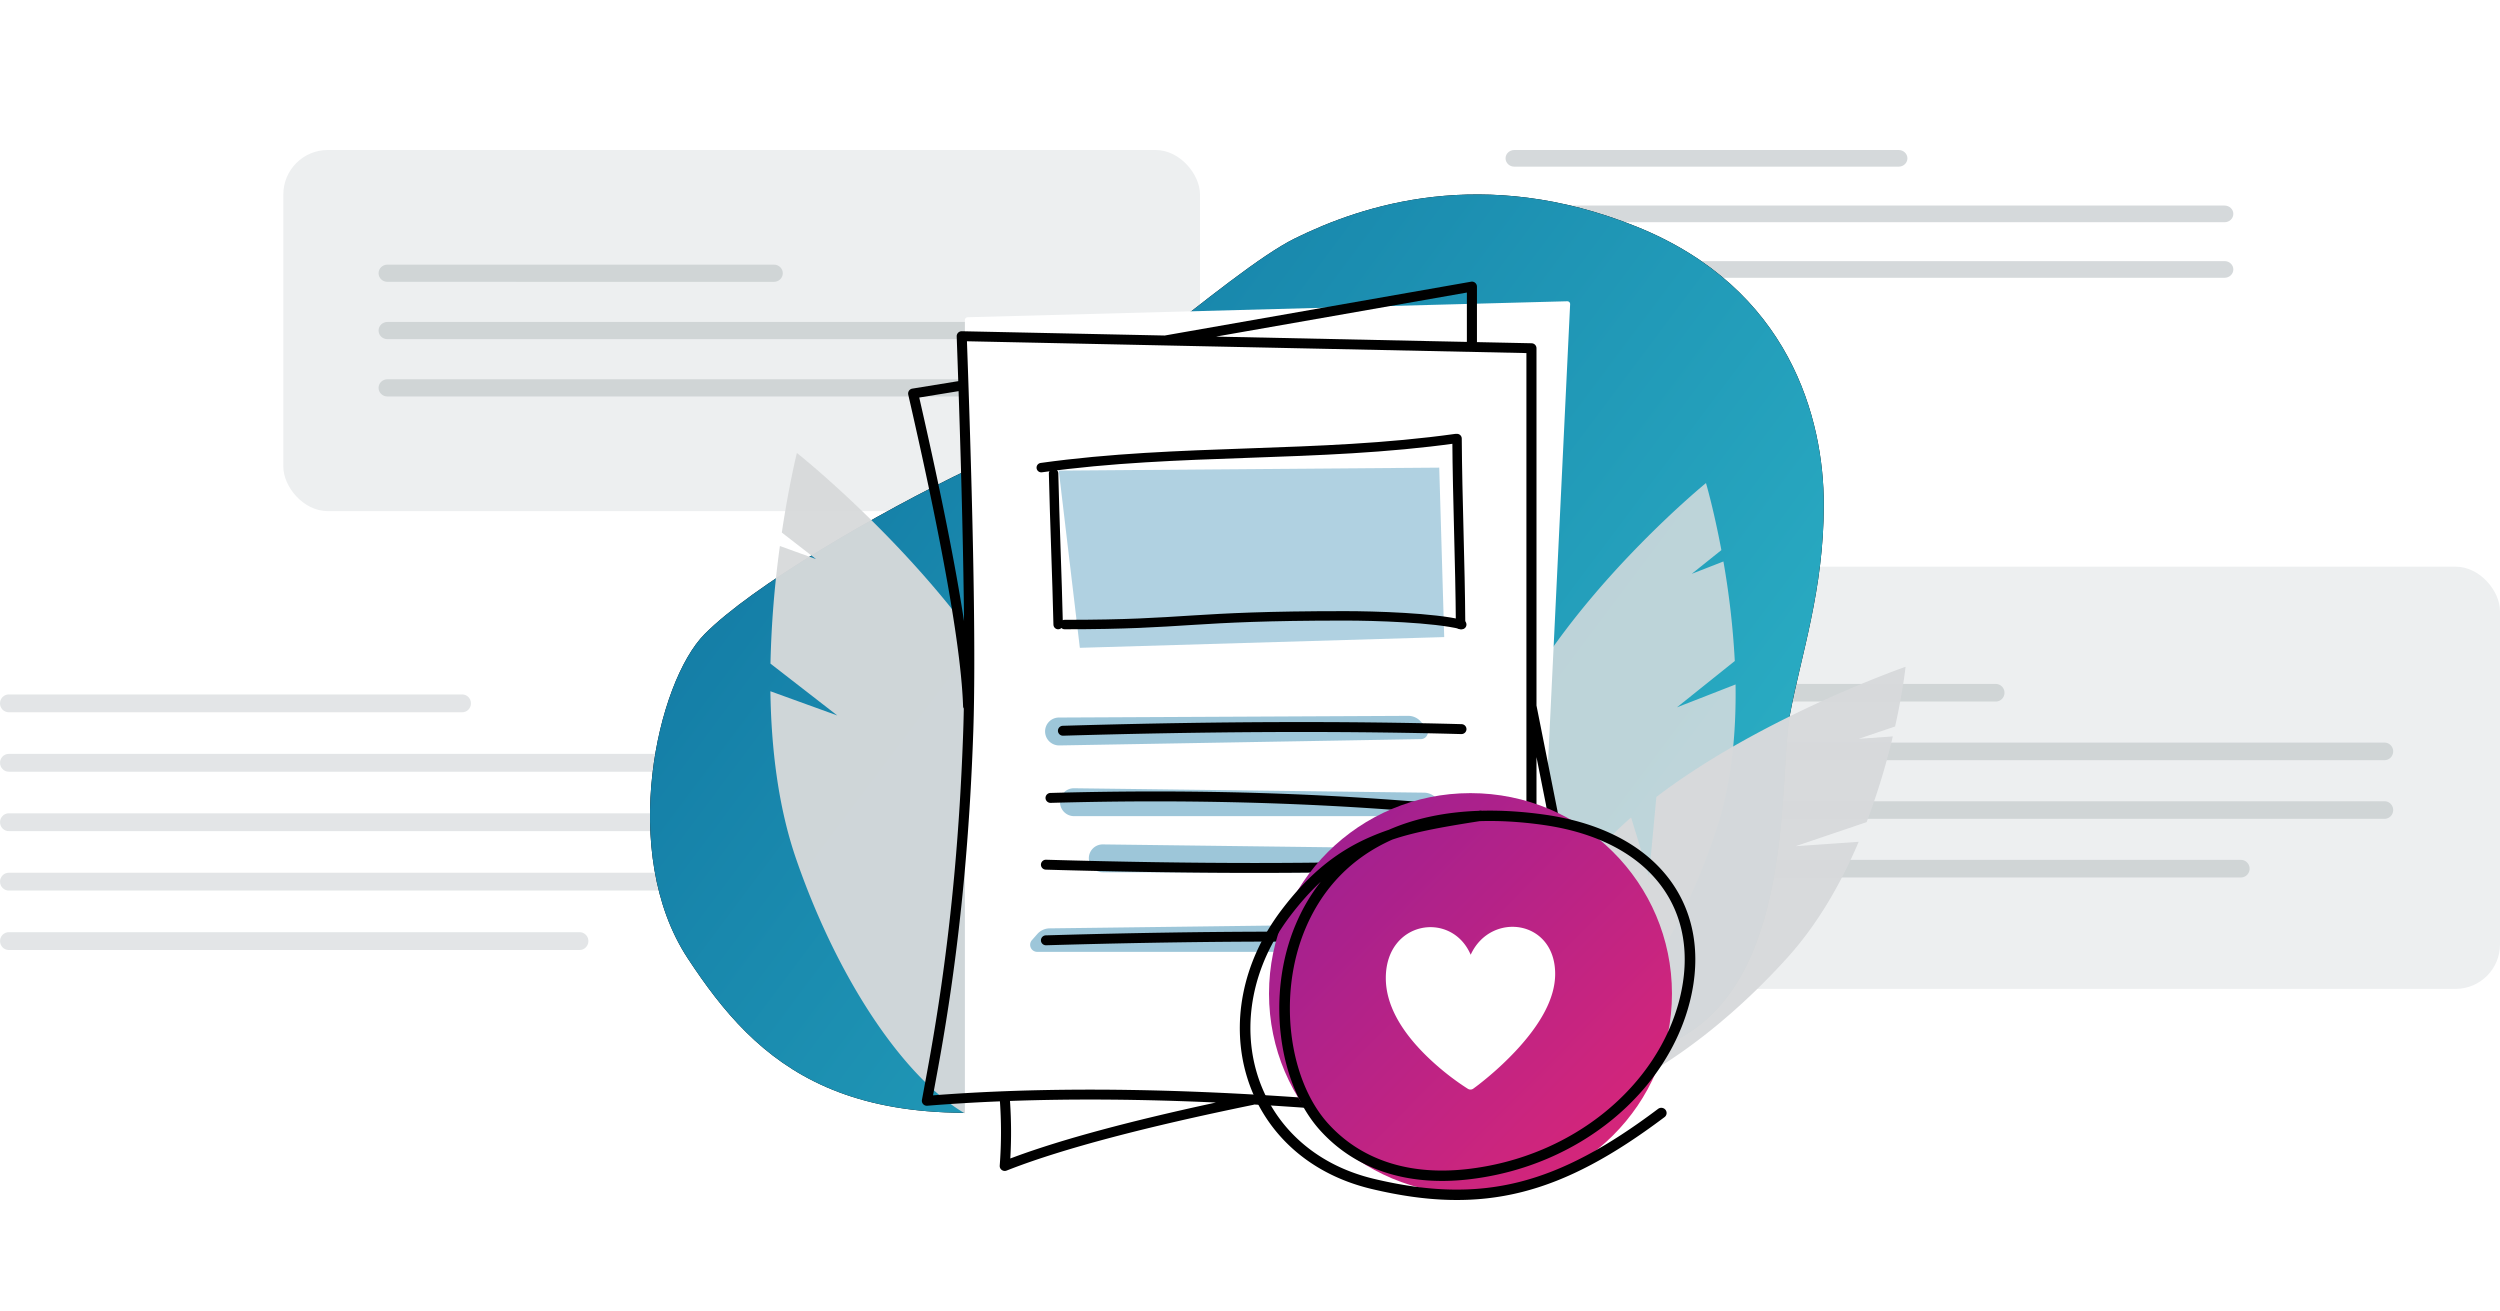
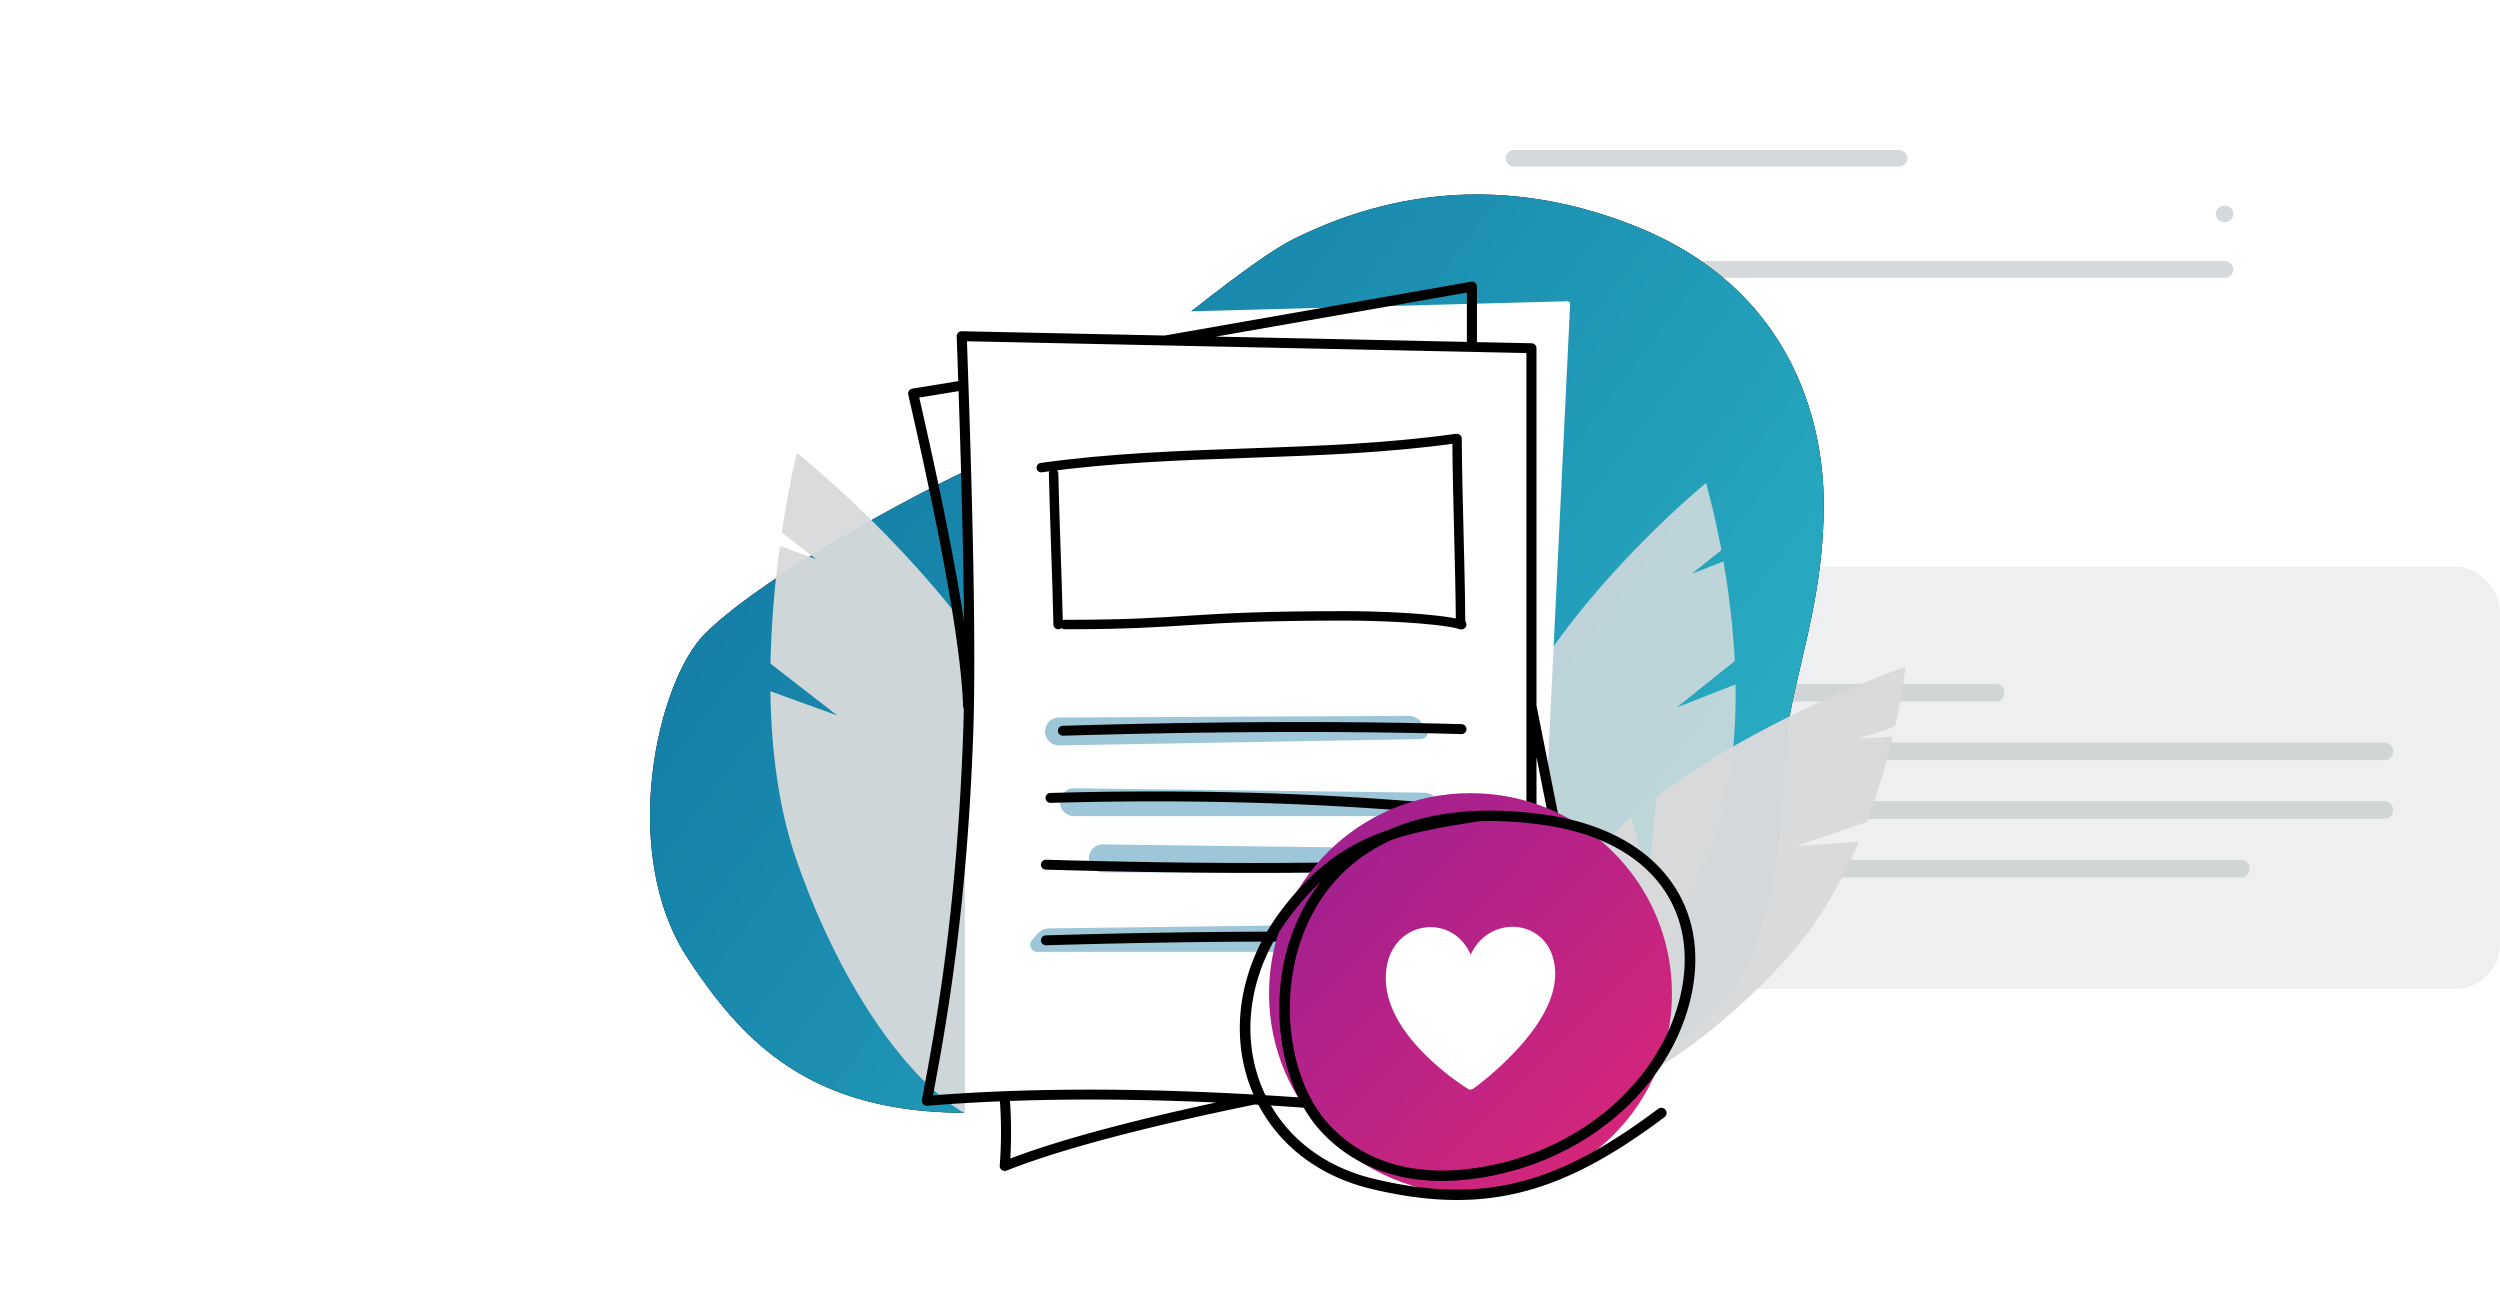
<svg xmlns="http://www.w3.org/2000/svg" xmlns:xlink="http://www.w3.org/1999/xlink" width="450" height="236" viewBox="0 0 450 236">
  <defs>
    <linearGradient x1="0%" y1="80.607%" x2="100%" y2="19.393%" id="tbdmhy58kc">
      <stop stop-color="#2DB3C7" offset="0%" />
      <stop stop-color="#0F73A0" offset="100%" />
    </linearGradient>
    <linearGradient x1="0%" y1="99.533%" x2="100%" y2=".467%" id="mtmxof61md">
      <stop stop-color="#DE2776" offset="0%" />
      <stop stop-color="#981F94" offset="100%" />
    </linearGradient>
    <filter x="-24.8%" y="-31.8%" width="149.7%" height="163.5%" filterUnits="objectBoundingBox" id="wtgu7gg2ya">
      <feOffset in="SourceAlpha" result="shadowOffsetOuter1" />
      <feGaussianBlur stdDeviation="17.5" in="shadowOffsetOuter1" result="shadowBlurOuter1" />
      <feColorMatrix values="0 0 0 0 0 0 0 0 0 0 0 0 0 0 0 0 0 0 0.199 0" in="shadowBlurOuter1" />
    </filter>
    <path d="M39.35 151.106c19.46 12.029 42.518 13.68 64.603 13.207 5.907-.127 27.456-4.26 38.407-2.035 48.316 9.819 64.354-5.77 76.85-24.783 12.495-19.013 5.498-49.743-3.039-58.353S185.44 57.52 168.104 49.228c-17.336-8.292-46.162-35.4-58.218-41.332C97.83 1.966 76.1-5.344 48.435 5.793 20.77 16.929 14.716 40.45 14.716 55.84s4.098 27.05 6.097 37.791c2 10.741-.922 45.446 18.538 57.475z" id="57w8ioljpb" />
  </defs>
  <g fill="none" fill-rule="evenodd">
    <g transform="translate(51 27)">
-       <rect fill="#EDEFF0" width="165" height="65" rx="8" />
-       <path d="M88.317 20.635c.877 0 1.587.693 1.587 1.548 0 .854-.71 1.547-1.587 1.547H18.728c-.876 0-1.586-.693-1.586-1.547 0-.855.71-1.548 1.586-1.548h69.59zM147.33 30.952c.875 0 1.586.693 1.586 1.548 0 .855-.71 1.548-1.587 1.548H18.73c-.877 0-1.587-.693-1.587-1.548 0-.855.71-1.548 1.586-1.548H147.33zM130.401 41.27c.876 0 1.587.693 1.587 1.547 0 .855-.71 1.548-1.587 1.548H18.728c-.876 0-1.586-.693-1.586-1.548 0-.854.71-1.547 1.586-1.547h111.673z" fill="#D0D5D6" fill-rule="nonzero" />
-     </g>
+       </g>
    <g opacity=".679" fill="#D5D9DB" fill-rule="nonzero">
-       <path d="M83.195 125c.872 0 1.578.718 1.578 1.605 0 .886-.706 1.604-1.578 1.604H1.578c-.871 0-1.578-.718-1.578-1.604C0 125.718.707 125 1.578 125h81.617zM153.422 135.698c.871 0 1.578.718 1.578 1.604 0 .887-.707 1.605-1.578 1.605H1.584c-.872 0-1.578-.718-1.578-1.605 0-.886.706-1.604 1.578-1.604h151.838zM153.422 157.093c.871 0 1.578.718 1.578 1.605 0 .886-.707 1.604-1.578 1.604H1.584c-.872 0-1.578-.718-1.578-1.604 0-.887.706-1.605 1.578-1.605h151.838zM104.33 167.79c.873 0 1.58.72 1.58 1.605 0 .887-.707 1.605-1.58 1.605H1.585c-.872 0-1.578-.718-1.578-1.605 0-.886.706-1.604 1.578-1.604h102.747zM153.422 146.395c.871 0 1.578.719 1.578 1.605s-.707 1.605-1.578 1.605H1.584c-.872 0-1.578-.719-1.578-1.605s.706-1.605 1.578-1.605h151.838z" />
-     </g>
+       </g>
    <g fill="#D5D9DB" fill-rule="nonzero">
-       <path d="M341.757 27c.871 0 1.578.672 1.578 1.5s-.707 1.5-1.578 1.5h-69.18c-.87 0-1.577-.672-1.577-1.5s.706-1.5 1.577-1.5h69.18zM400.423 37c.87 0 1.577.672 1.577 1.5s-.706 1.5-1.577 1.5H272.577c-.87 0-1.577-.672-1.577-1.5s.706-1.5 1.577-1.5h127.846zM400.423 47c.87 0 1.577.672 1.577 1.5s-.706 1.5-1.577 1.5H272.577c-.87 0-1.577-.672-1.577-1.5s.706-1.5 1.577-1.5h127.846z" />
+       <path d="M341.757 27c.871 0 1.578.672 1.578 1.5s-.707 1.5-1.578 1.5h-69.18c-.87 0-1.577-.672-1.577-1.5s.706-1.5 1.577-1.5h69.18zM400.423 37c.87 0 1.577.672 1.577 1.5s-.706 1.5-1.577 1.5c-.87 0-1.577-.672-1.577-1.5s.706-1.5 1.577-1.5h127.846zM400.423 47c.87 0 1.577.672 1.577 1.5s-.706 1.5-1.577 1.5H272.577c-.87 0-1.577-.672-1.577-1.5s.706-1.5 1.577-1.5h127.846z" />
    </g>
    <g transform="translate(254 102)">
      <rect fill="#EDEFF0" width="196" height="76" rx="8" />
      <path d="M105.235 21.111c.869 0 1.572.709 1.572 1.583 0 .875-.703 1.584-1.572 1.584h-82.34a1.578 1.578 0 0 1-1.572-1.584c0-.874.704-1.583 1.572-1.583h82.34zM175.2 31.667c.868 0 1.572.709 1.572 1.583s-.704 1.583-1.572 1.583H22.896a1.578 1.578 0 0 1-1.572-1.583c0-.874.704-1.583 1.572-1.583H175.2zM175.2 42.222c.868 0 1.572.71 1.572 1.584 0 .874-.704 1.583-1.572 1.583H22.896a1.578 1.578 0 0 1-1.572-1.583c0-.875.704-1.584 1.572-1.584H175.2zM149.358 52.778c.869 0 1.572.709 1.572 1.583 0 .875-.703 1.583-1.572 1.583H22.896a1.578 1.578 0 0 1-1.572-1.583c0-.874.704-1.583 1.572-1.583h126.462z" fill="#D0D5D6" fill-rule="nonzero" />
    </g>
    <g transform="matrix(-1 0 0 1 343 35)">
      <use fill="#000" filter="url(#wtgu7gg2ya)" xlink:href="#57w8ioljpb" />
      <use fill="url(#tbdmhy58kc)" xlink:href="#57w8ioljpb" />
    </g>
    <path d="m301.843 127.324 10.419-8.344a149.304 149.304 0 0 0-2.047-17.917l-5.702 2.228 5.334-4.272c-1.367-7.315-2.77-12.07-2.77-12.07s-21.026 17.138-33.015 38.073l4.772 15.632-7.555-10.346a63.231 63.231 0 0 0-3.098 7.656c-8.59 26.316-6.405 50.133 4.88 53.197 11.286 3.063 27.398-15.786 35.988-42.103 2.663-8.158 3.485-17.226 3.352-25.858l-10.558 4.124z" fill="#DBDDDF" fill-rule="nonzero" opacity=".834" />
    <path d="m323.192 152.319 12.797-4.336a123.05 123.05 0 0 0 4.717-15.424l-6.14.426 6.552-2.22c1.43-6.43 1.882-10.74 1.882-10.74s-25.937 9-44.853 23.421l-1.332 14.205-3.216-10.502a66.198 66.198 0 0 0-5.72 5.597c-17.737 19.751-24.507 40.121-15.12 45.497 9.387 5.376 31.376-6.278 49.113-26.03 5.5-6.123 9.618-13.466 12.686-20.683l-11.366.789z" fill="#D7D9DB" fill-rule="nonzero" opacity=".978" />
    <path d="m150.713 128.785-12.029-9.334c.157-7.083.724-14.152 1.698-21.171l6.504 2.356-6.158-4.778c1.292-8.668 2.711-14.327 2.711-14.327s24.286 19.188 38.513 43.26l-4.848 18.61 8.164-12.52a75.367 75.367 0 0 1 3.754 8.863c10.578 30.56 8.924 58.679-3.694 62.805-12.618 4.127-31.421-17.302-42-47.863-3.279-9.474-4.513-20.104-4.657-30.263l12.042 4.362z" fill="#D7D9DB" fill-rule="nonzero" opacity=".955" />
    <path stroke="#FFF" fill="#FFF" stroke-linejoin="round" d="m282.125 54.728-107.942 2.875v146.535l40.555-1.343 60.016 4.871z" />
    <g fill="#9DC6D9">
      <path d="m256.33 142.678-63-.793a2.495 2.495 0 0 0-2.527 2.495 2.527 2.527 0 0 0 2.527 2.527h65.238a1.268 1.268 0 0 0 .95-2.106l-.975-1.107a3 3 0 0 0-2.213-1.016zM261.518 152.786l-63-.793a2.495 2.495 0 0 0-2.527 2.495 2.527 2.527 0 0 0 2.527 2.527h65.237a1.268 1.268 0 0 0 .951-2.106l-.976-1.107a3 3 0 0 0-2.212-1.016zM188.931 167.106l63-.794a2.495 2.495 0 0 1 2.527 2.495 2.527 2.527 0 0 1-2.527 2.527h-65.237a1.268 1.268 0 0 1-.951-2.106l.976-1.107a3 3 0 0 1 2.212-1.015zM253.464 128.854l-62.865.303a2.495 2.495 0 0 0-2.483 2.538 2.527 2.527 0 0 0 2.57 2.483l65.086-1.136a1.268 1.268 0 0 0 .915-2.122l-.99-1.087a3 3 0 0 0-2.233-.98z" />
    </g>
    <path d="m264.778 50.709-55.127 9.685-36.52-.771a.902.902 0 0 0-.923.816l-.003.108c.099 2.755.192 5.442.28 8.06l-8.265 1.344a.894.894 0 0 0-.737 1.078l.735 3.221c5.77 25.446 8.815 43.078 9.136 52.857a.88.88 0 0 0 .132.436 254.593 254.593 0 0 1-.103 3.97l-.048 1.349c-.613 16.589-1.983 31.278-3.947 44.88a382.79 382.79 0 0 1-1.9 11.831 500.325 500.325 0 0 1-.613 3.405l-.927 5.006a.898.898 0 0 0 .967 1.05c4.218-.344 8.574-.607 13.068-.792l-.032-.478a79.992 79.992 0 0 1 0 12.043c-.05.66.619 1.143 1.242.896l.82-.32c9.58-3.68 24.1-7.518 43.545-11.506a.92.92 0 0 0 .2-.065c14.668.841 30.373 2.28 47.114 4.314l2.675.329a.902.902 0 0 0 1.02-.886l.001-11.385 1.426-.17c4.82-.562 8.175-.86 10.049-.891a.897.897 0 0 0 .874-1.065l-12.349-62.067V62.68a.898.898 0 0 0-.776-.884l-.112-.01-9.829-.207v-9.993a.903.903 0 0 0-1.073-.878zm-82.982 147.463c11.474-.413 23.831-.319 37.073.284-15.588 3.36-27.657 6.617-36.215 9.775l-.8.298.026-.45a82.064 82.064 0 0 0-.054-9.482zm-7.745-136.744 100.703 2.126v138.002l-1.676-.204c-40.99-4.981-75.805-6.397-104.452-4.244l-.681.052.927-5.03.402-2.251a384.54 384.54 0 0 0 1.91-11.886c2.026-14.031 3.422-29.211 4.011-46.42l.013-.396c.397-12.221.082-33.43-.944-63.64l-.213-6.109zm102.517 74.849 10.365 52.098-.602.034c-1.988.122-4.793.395-8.422.817l-1.34.16v-53.11zm-16.545 31.796c-20.419-.56-43.242-.495-68.47.198l-3.305.094a.9.9 0 0 0-.88.92c.015.492.433.88.934.865 25.406-.746 48.405-.867 68.998-.361l2.672.07c.5.013.918-.376.932-.869a.9.9 0 0 0-.881-.917zm-71.721-13.322a.902.902 0 0 0-.934.866.9.9 0 0 0 .88.92l2.858.08c25.605.698 48.031.672 67.279-.081.5-.02.89-.435.87-.928a.901.901 0 0 0-.942-.857c-19.916.78-43.253.78-70.011 0zm.771-12.019a.9.9 0 0 0-.88.918.901.901 0 0 0 .932.867c25.478-.72 49.623 0 72.434 2.161a.903.903 0 0 0 .99-.803.897.897 0 0 0-.816-.974c-22.888-2.169-47.108-2.891-72.66-2.169zm74.01-12.384c-20.418-.56-43.242-.494-68.47.199l-3.305.094a.9.9 0 0 0-.88.919c.016.493.434.88.934.866 25.406-.747 48.406-.868 68.998-.362l2.673.07c.5.013.917-.375.932-.868a.9.9 0 0 0-.882-.918zm-90.538-59.941c.551 16.638.878 30.435.98 41.39-1.526-9.922-4.1-22.833-7.72-38.745l-.34-1.494zm91.492-17.747v8.882l-45.162-.953 45.162-7.93z" fill="#000" fill-rule="nonzero" />
    <g transform="matrix(-1 0 0 1 305.158 142.763)">
      <ellipse fill="url(#mtmxof61md)" cx="40.47" cy="36.095" rx="36.265" ry="36.095" />
      <path d="m38.686 3.14.11.01.248.038c6.115.217 11.506 1.39 16.137 3.416 1.128.382 2.207.8 3.298 1.272 6.065 2.621 11.081 6.674 15.983 13.13 14.614 19.249 7.274 44.626-16.137 50.231C37.99 76.106 24 72.192 5.542 58.317a.92.92 0 0 1-.175-1.309.968.968 0 0 1 1.338-.171C24.736 70.391 38.153 74.145 57.87 69.424c22.013-5.27 28.898-29.076 15.06-47.305-1.814-2.388-3.635-4.427-5.516-6.173 1.809 2.29 3.315 4.856 4.51 7.675 5.34 12.59 3.22 28.672-4.4 37.095-6.194 6.848-15.365 10.092-26.65 8.816C20.826 67.265 5.025 53.735.96 37.436-3.22 20.674 6.377 6.775 27.217 3.86c3.96-.553 7.694-.778 11.195-.692a.913.913 0 0 1 .274-.03zM27.487 5.71C7.763 8.466-1.099 21.301 2.814 36.992 6.69 52.531 21.836 65.5 41.094 67.677c10.678 1.208 19.23-1.817 25.002-8.198 7.116-7.867 9.137-23.189 4.067-35.142-3.079-7.261-8.33-12.743-15.64-15.98-3.771-1.271-8.167-2.142-15.693-3.311-3.525-.115-7.307.1-11.343.663z" fill="#000" fill-rule="nonzero" />
    </g>
    <g>
-       <path fill="#9DC6D9" opacity=".799" d="m190.581 84.71 3.79 31.897 65.587-1.932-.894-30.502z" />
      <path d="M189.644 85.22c.199 8.733.625 18.469.824 27.202M191.633 112.417c22.58.004 21.83-1.562 50.493-1.562 5.236 0 16.053.322 20.986 1.567" stroke="#000" stroke-width="1.7" stroke-linecap="round" />
      <path d="M262.905 112.422c-.075-11.296-.563-22.184-.638-33.48M262.06 78.942c-24.933 3.488-49.699 1.744-74.632 5.231" stroke="#000" stroke-width="1.7" stroke-linecap="round" />
    </g>
    <g fill="#FFF" fill-rule="nonzero">
      <path d="m264.793 171.707-.07.15-.035-.086c-3.467-7.9-15.241-6.03-15.241 4.282 0 4.858 2.805 9.626 7.449 14.141a47.017 47.017 0 0 0 5.032 4.23c.45.329.877.629 1.274.898l.71.47c.14.09.249.159.321.203a.866.866 0 0 0 .957-.037l.587-.434a54.202 54.202 0 0 0 2.136-1.712 56.442 56.442 0 0 0 4.96-4.69c4.415-4.74 7.057-9.42 7.057-13.816 0-9.77-11.486-11.27-15.137-3.599z" />
      <path d="M278.88 175.517c0 3.765-2.477 8.015-6.668 12.373a54.698 54.698 0 0 1-4.864 4.454l-.396.32c-.387.31-.748.591-1.076.842l-.703.523-.105-.067a42.481 42.481 0 0 1-1.613-1.09 45.528 45.528 0 0 1-4.904-3.991c-4.39-4.135-7.002-8.437-7.002-12.63 0-9.19 11.73-9.913 12.785-.754.116 1.005 1.608 1.022 1.748.02 1.255-8.992 12.797-8.6 12.797 0z" />
    </g>
  </g>
</svg>